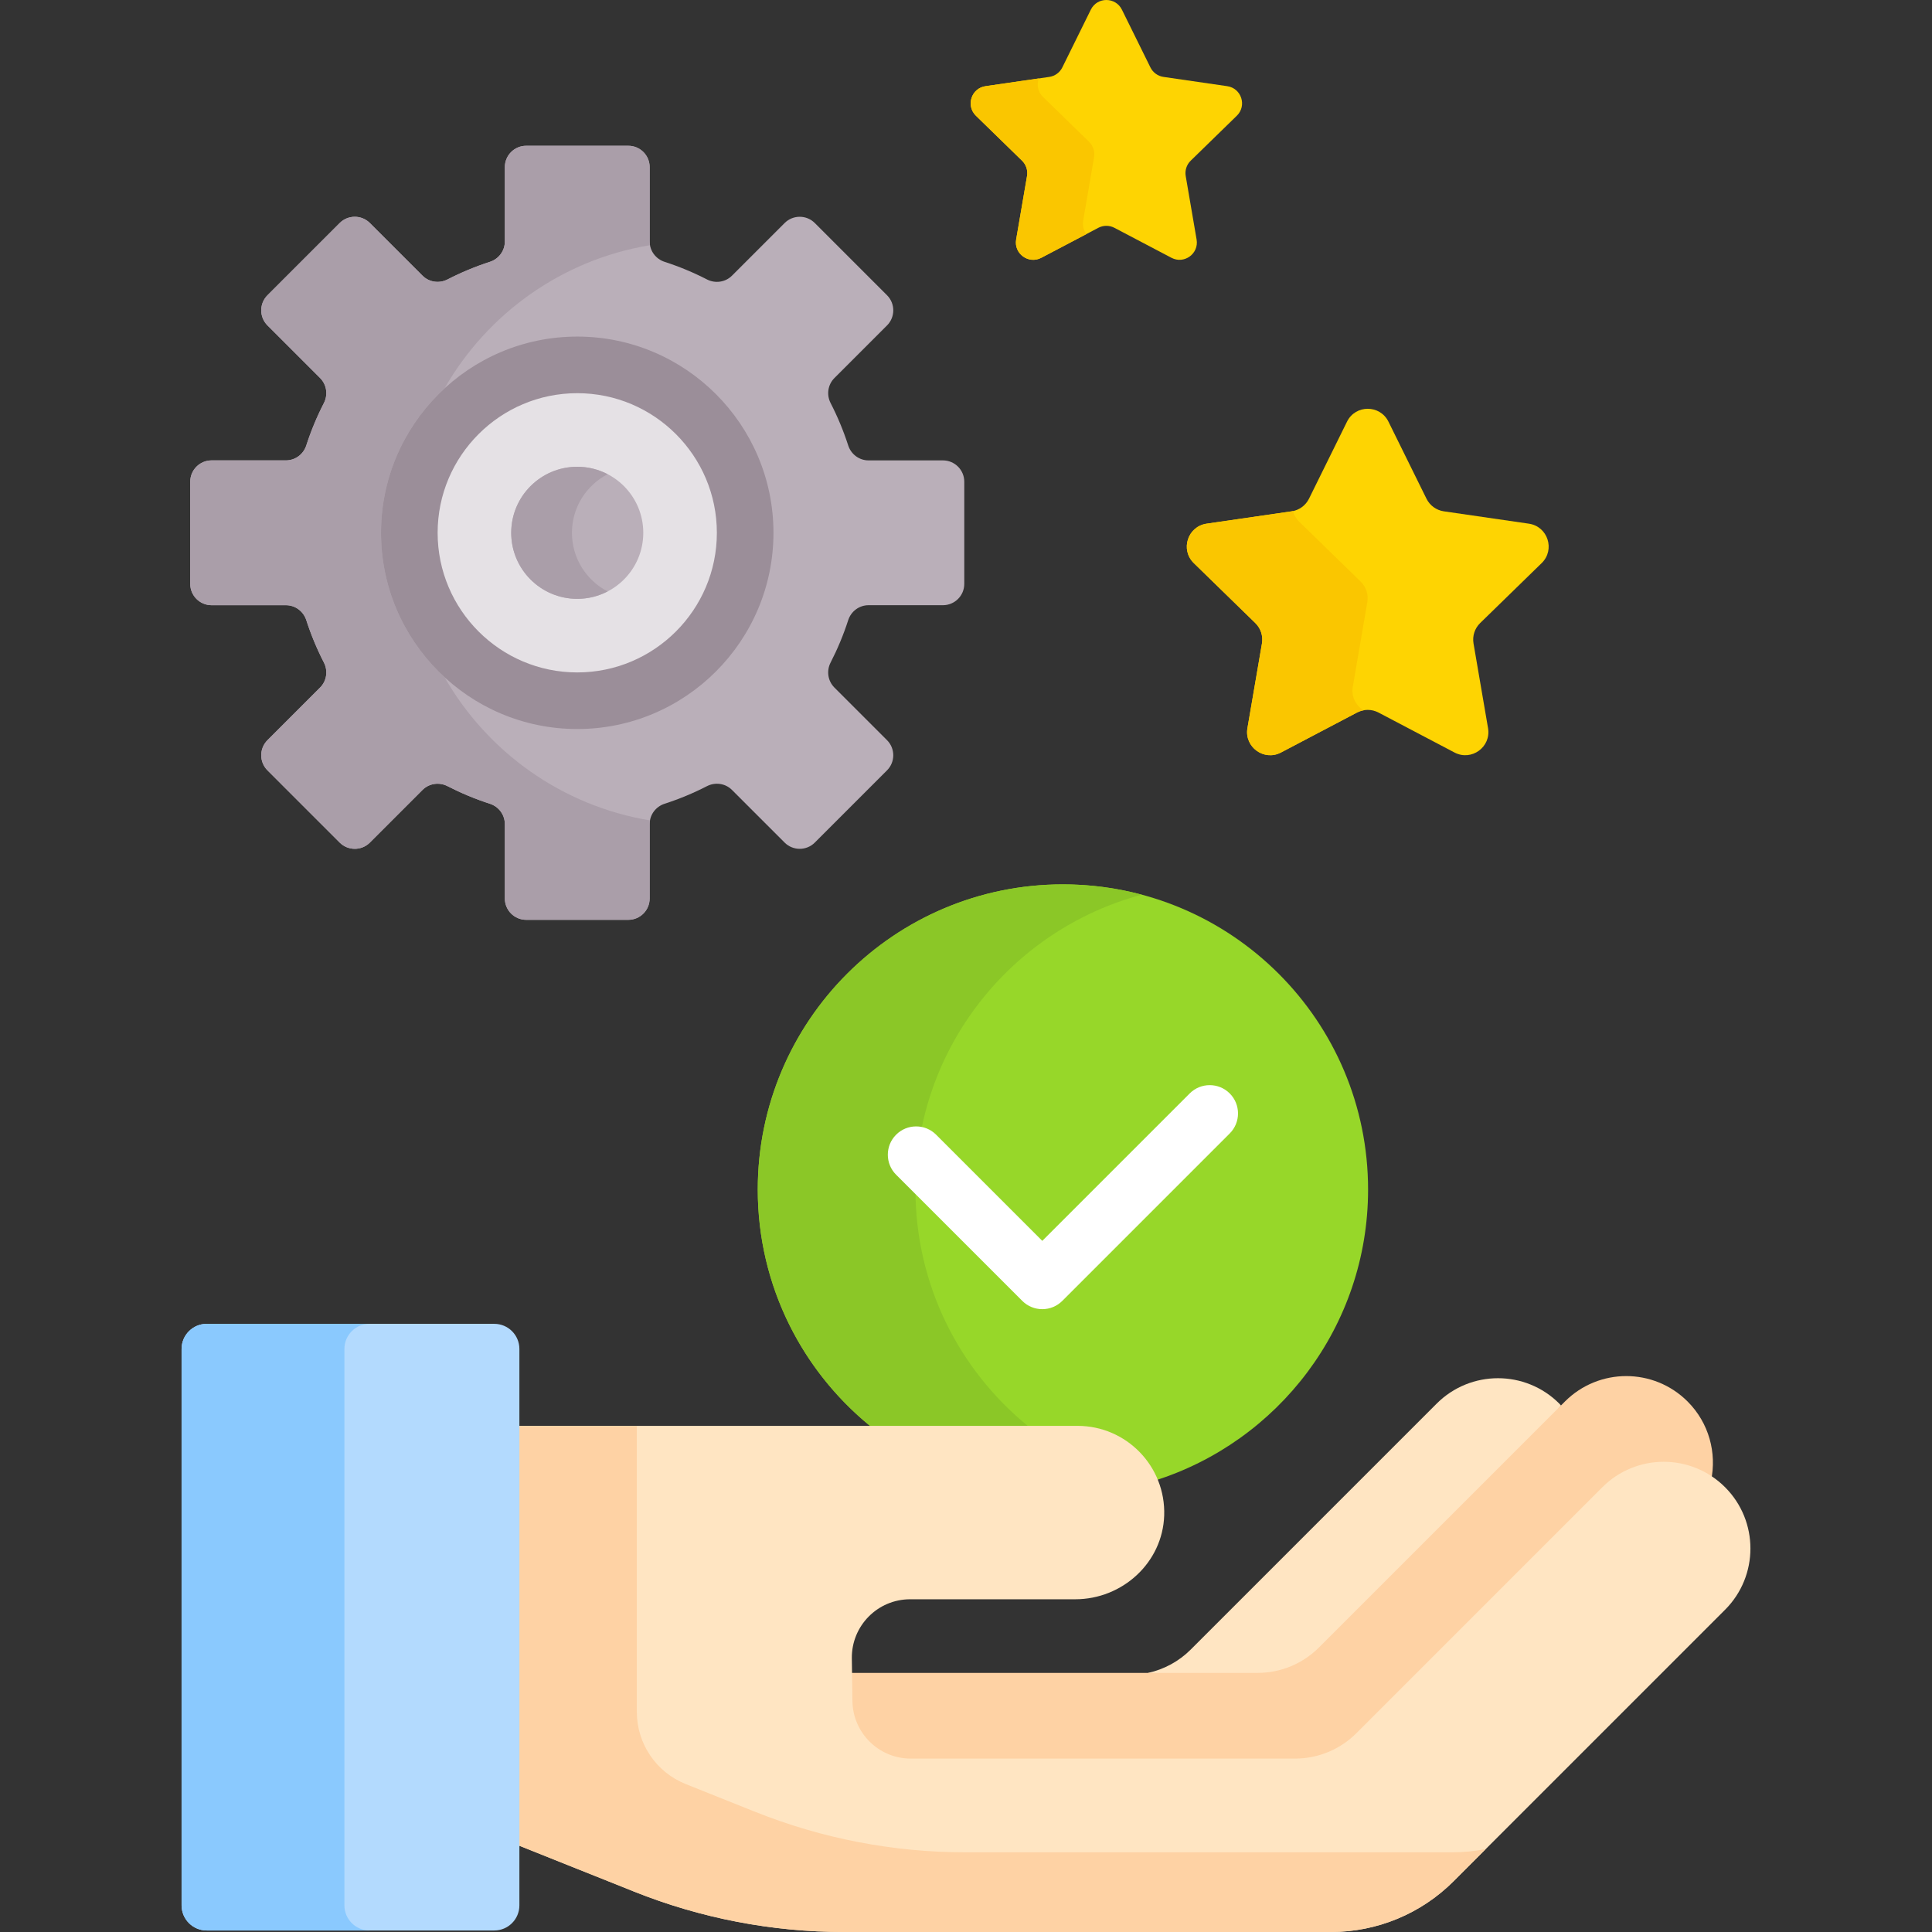
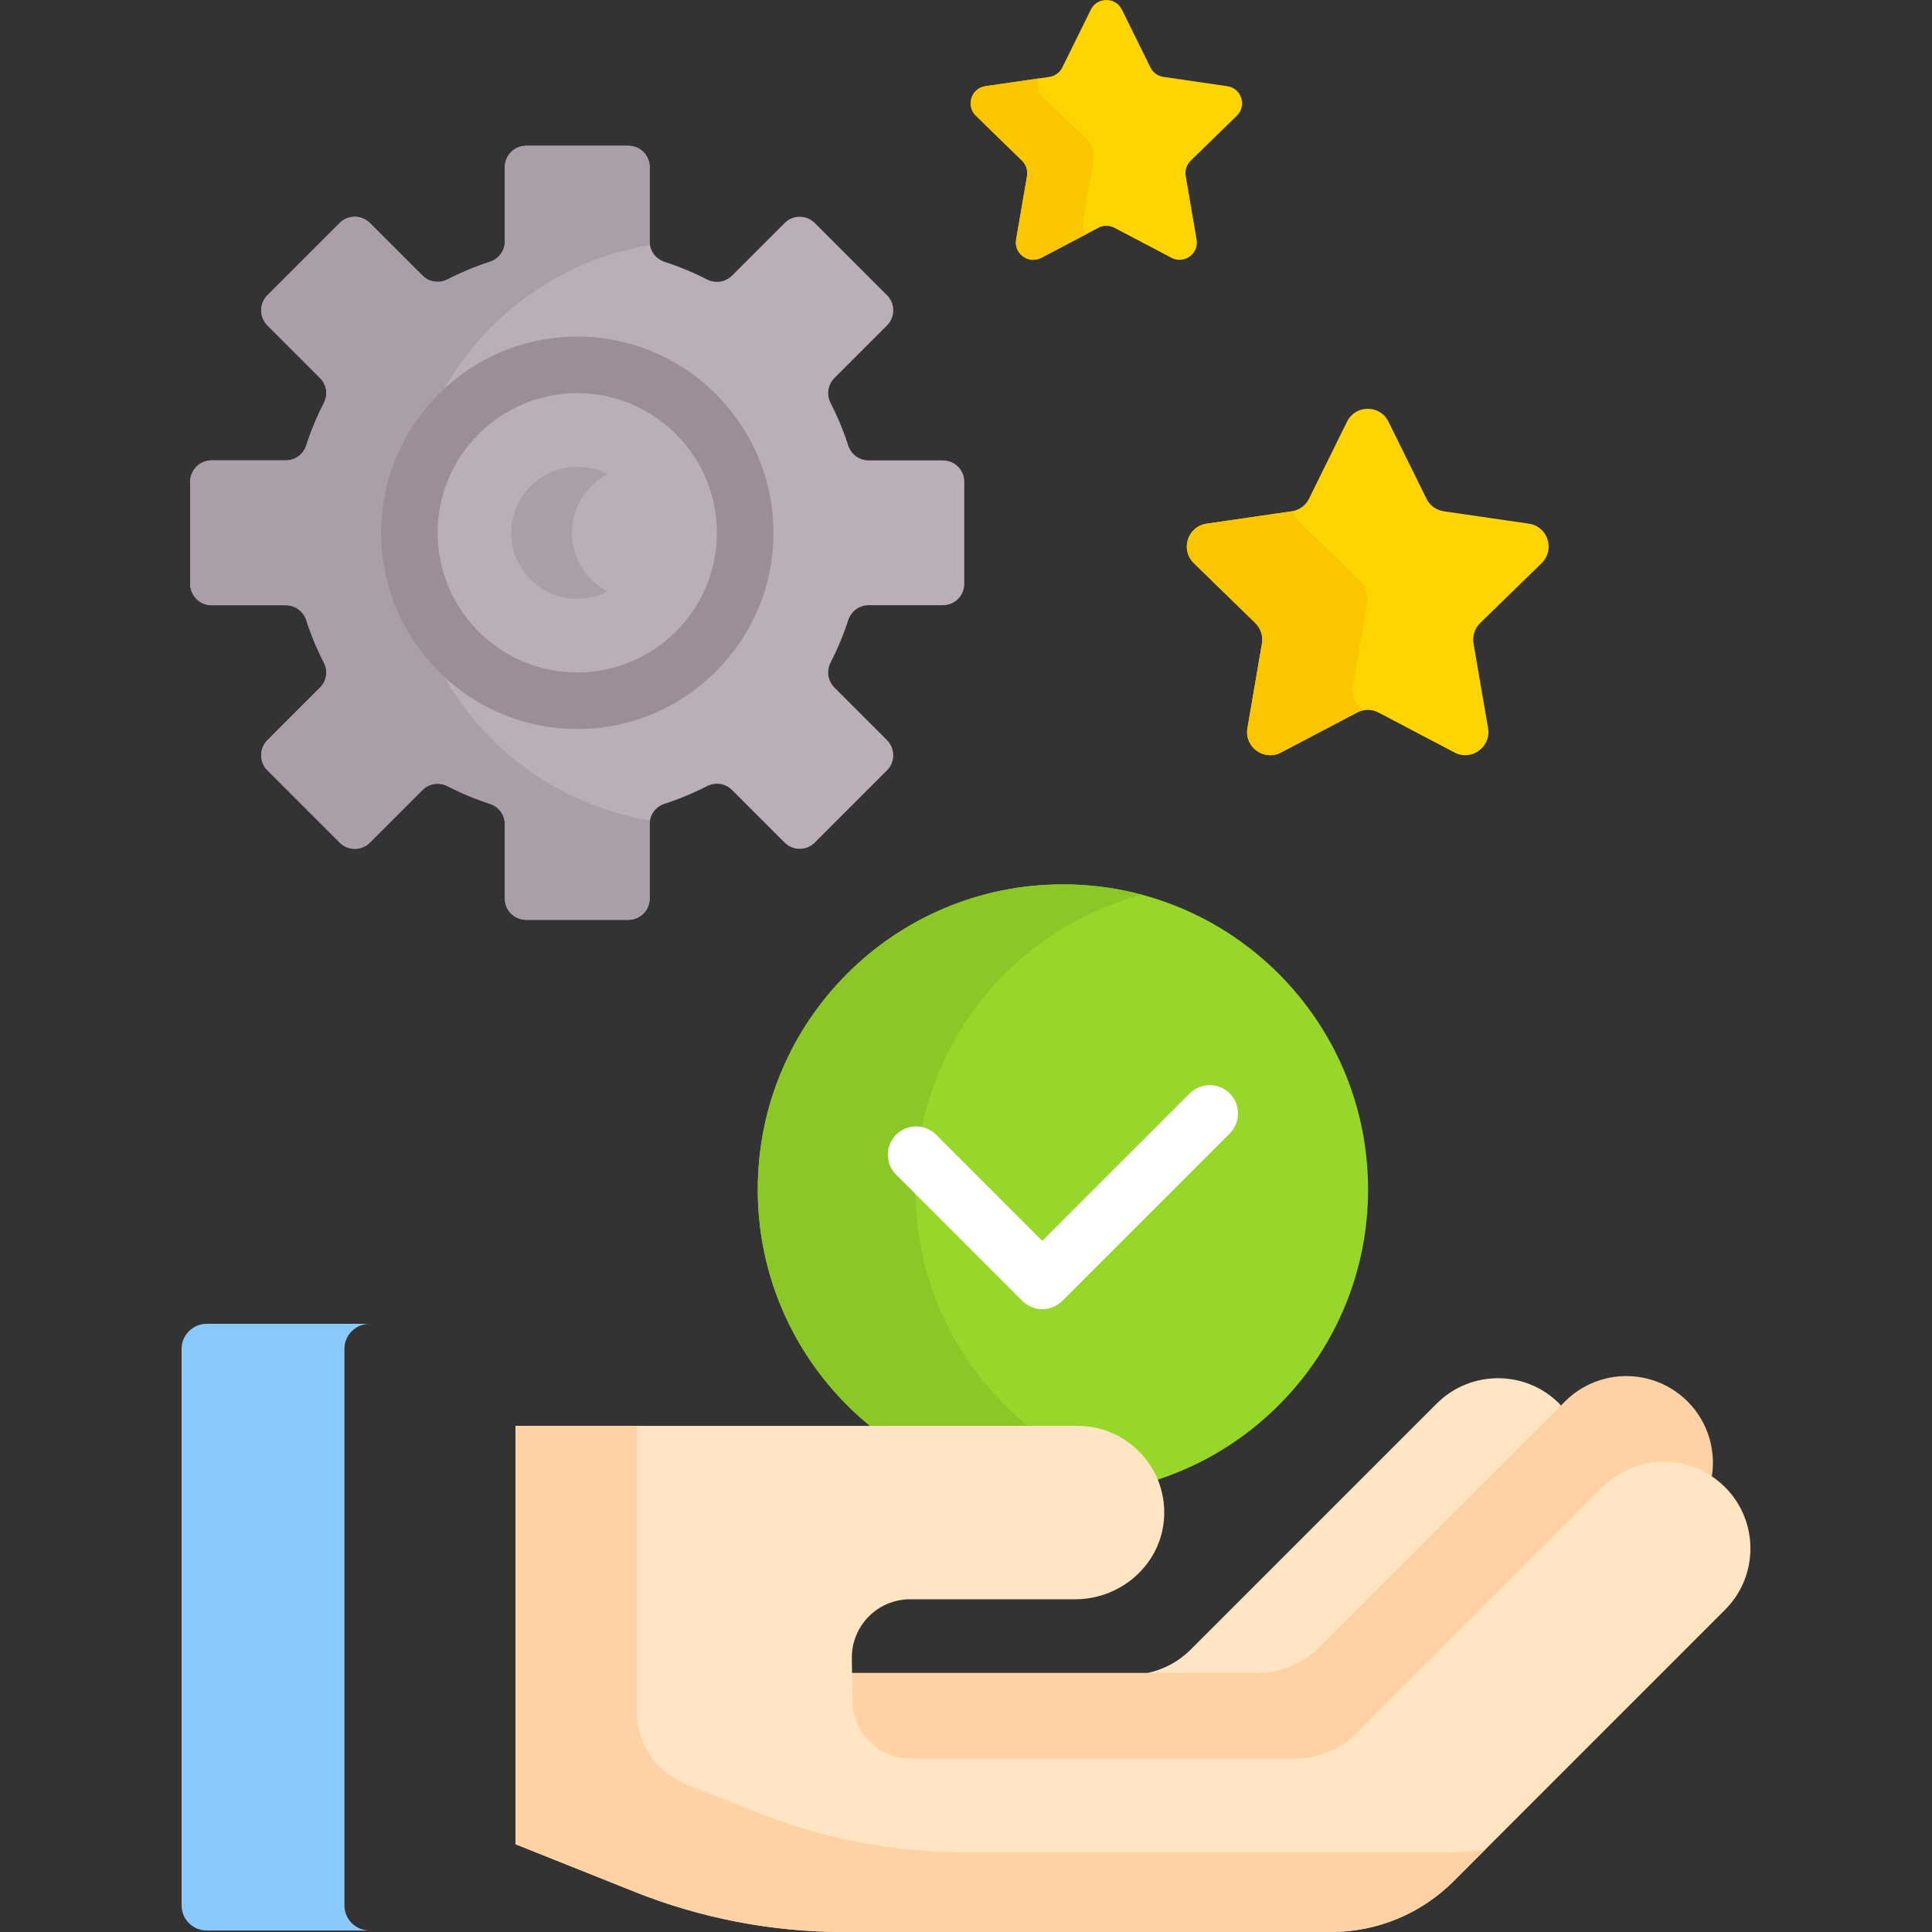
<svg xmlns="http://www.w3.org/2000/svg" id="Capa_1" height="512" viewBox="0 0 512 512" width="512">
  <rect x="0" y="0" width="512" height="512" fill="#333333" stroke="none" />
  <g>
    <g>
      <path d="m367.956 111.745 10.074 20.411c.892 1.808 2.616 3.06 4.611 3.35l22.525 3.273c5.023.73 7.029 6.903 3.394 10.446l-16.299 15.888c-1.443 1.407-2.102 3.434-1.761 5.421l3.848 22.434c.858 5.003-4.393 8.818-8.886 6.456l-20.147-10.592c-1.784-.938-3.916-.938-5.7 0l-20.147 10.592c-4.493 2.362-9.744-1.453-8.886-6.456l3.848-22.434c.341-1.987-.318-4.014-1.761-5.421l-16.299-15.888c-3.635-3.543-1.629-9.716 3.394-10.446l22.525-3.273c1.995-.29 3.719-1.543 4.611-3.35l10.074-20.411c2.245-4.552 8.736-4.552 10.982 0z" fill="#fed402" />
    </g>
    <g>
      <g>
        <path d="m358.507 181.99 3.848-22.434c.341-1.987-.318-4.014-1.761-5.421l-16.299-15.888c-.85-.828-1.38-1.802-1.647-2.815-.12.025-.237.057-.359.075l-22.525 3.273c-5.023.73-7.029 6.903-3.394 10.446l16.299 15.888c1.443 1.407 2.102 3.434 1.761 5.421l-3.848 22.434c-.858 5.003 4.393 8.818 8.886 6.456l20.147-10.592c.554-.291 1.143-.481 1.743-.591-2.002-1.229-3.312-3.564-2.851-6.252z" fill="#fac600" />
      </g>
    </g>
    <g>
      <path d="m297.319 2.56 7.555 15.309c.669 1.356 1.962 2.295 3.458 2.513l16.894 2.455c3.767.547 5.272 5.177 2.546 7.834l-12.225 11.916c-1.083 1.055-1.577 2.576-1.321 4.066l2.886 16.826c.644 3.752-3.295 6.613-6.664 4.842l-15.11-7.944c-1.338-.703-2.937-.703-4.275 0l-15.11 7.944c-3.37 1.772-7.308-1.09-6.664-4.842l2.886-16.826c.256-1.49-.238-3.01-1.321-4.066l-12.225-11.916c-2.726-2.657-1.222-7.287 2.546-7.834l16.894-2.455c1.496-.217 2.789-1.157 3.458-2.513l7.555-15.309c1.684-3.413 6.552-3.413 8.237 0z" fill="#fed402" />
    </g>
    <g>
      <path d="m287.052 58.478 2.886-16.826c.256-1.49-.238-3.01-1.321-4.065l-12.225-11.916c-1.416-1.381-1.683-3.291-1.091-4.887l-14.127 2.053c-3.767.547-5.272 5.177-2.546 7.834l12.225 11.916c1.083 1.055 1.576 2.575 1.321 4.065l-2.886 16.826c-.644 3.752 3.295 6.613 6.664 4.842l11.968-6.292c-.727-.948-1.102-2.188-.868-3.55z" fill="#fac600" />
    </g>
    <g>
      <path d="m231.813 378.87h53.746c6.009 0 11.62 2.379 15.799 6.7 1.953 2.019 3.451 4.346 4.494 6.859 32.858-10.276 56.703-40.949 56.703-77.193 0-44.663-36.206-80.869-80.869-80.869s-80.869 36.206-80.869 80.869c-.001 25.839 12.132 48.829 30.996 63.634z" fill="#97d729" />
      <path d="m230.54 377.87h41.82c-18.153-14.826-29.753-37.368-29.753-62.635 0-37.435 25.442-68.916 59.973-78.129-6.667-1.779-13.668-2.74-20.896-2.74-44.663 0-80.869 36.206-80.869 80.869.001 25.258 11.586 47.805 29.725 62.635z" fill="#8bc727" />
      <g>
        <path d="m276.217 346.945c-1.989 0-3.897-.79-5.303-2.197l-33.435-33.435c-2.929-2.929-2.929-7.678 0-10.606 2.929-2.929 7.678-2.929 10.606 0l28.132 28.132 39.067-39.068c2.929-2.929 7.678-2.929 10.606 0 2.929 2.929 2.929 7.678 0 10.606l-44.371 44.371c-1.405 1.407-3.312 2.197-5.302 2.197z" fill="#fff" />
      </g>
    </g>
    <g>
      <path d="m333.283 444.334c6.405 0 12.426-2.494 16.955-7.023l59.047-59.047 4.389-5.802c-.153-.162-.287-.334-.445-.493-8.973-8.973-23.521-8.973-32.494 0l-65.198 65.198c-3.116 3.116-7.04 5.227-11.276 6.167l1.405 1z" fill="#ffe5c2" />
      <g>
        <g>
          <path d="m447.223 371.406c-8.973-8.973-23.521-8.973-32.494 0l-65.198 65.198c-4.309 4.309-10.153 6.73-16.247 6.73h-108.514l.106 7.492c.127 8.96 7.52 16.25 16.481 16.25h101.854c6.413 0 12.442-2.497 16.975-7.032l65.199-65.198c4.145-4.145 9.656-6.428 15.519-6.428 4.557 0 8.892 1.395 12.548 3.956 1.533-7.336-.534-15.273-6.229-20.968z" fill="#fed2a4" />
        </g>
      </g>
      <g>
        <path d="m457.151 394.118c-8.973-8.973-23.521-8.973-32.494 0l-65.198 65.198c-4.309 4.309-10.153 6.73-16.247 6.73h-101.855c-8.449 0-15.332-6.786-15.451-15.235l-.16-11.316c-.122-8.619 6.832-15.671 15.451-15.671h43.759c12.488 0 23.149-9.709 23.566-22.19.436-13.049-10.013-23.764-22.964-23.764h-148.944v110.862l31.443 12.568c17.685 7.069 36.556 10.7 55.601 10.7h129.095c12.172 0 23.846-4.836 32.453-13.443l71.945-71.945c8.973-8.973 8.973-23.521 0-32.494z" fill="#ffe5c2" />
      </g>
      <g>
        <g>
          <path d="m384.904 490.881h-129.095c-19.045 0-37.916-3.632-55.601-10.7l-18.486-7.389c-7.825-3.128-12.957-10.705-12.957-19.132v-75.79h-32.152v110.862l31.442 12.567c17.685 7.069 36.556 10.7 55.601 10.7h129.095c12.172 0 23.846-4.835 32.453-13.443l8.539-8.539c-2.89.569-5.849.864-8.839.864z" fill="#fed2a4" />
        </g>
      </g>
      <g>
-         <path d="m54.78 511.598h76.204c3.678 0 6.66-2.982 6.66-6.66v-147.45c0-3.678-2.982-6.66-6.66-6.66h-76.204c-3.678 0-6.66 2.982-6.66 6.66v147.45c0 3.678 2.981 6.66 6.66 6.66z" fill="#b3dafe" />
-       </g>
+         </g>
      <g>
        <path d="m91.272 504.938v-147.45c0-3.678 2.982-6.66 6.66-6.66h-43.152c-3.678 0-6.66 2.982-6.66 6.66v147.45c0 3.678 2.982 6.66 6.66 6.66h43.153c-3.679 0-6.661-2.982-6.661-6.66z" fill="#8ac9fe" />
      </g>
    </g>
    <g>
      <g>
        <path d="m255.543 154.73v-27.063c0-3.125-2.533-5.658-5.658-5.658h-19.709c-2.475 0-4.635-1.617-5.395-3.972-1.255-3.885-2.818-7.631-4.658-11.212-1.133-2.205-.752-4.882 1.002-6.635l13.946-13.946c2.21-2.21 2.21-5.792 0-8.002l-19.137-19.137c-2.21-2.21-5.792-2.21-8.002 0l-13.946 13.945c-1.753 1.753-4.43 2.135-6.635 1.002-3.581-1.84-7.327-3.403-11.212-4.658-2.355-.76-3.972-2.921-3.972-5.395v-19.709c0-3.125-2.533-5.658-5.658-5.658h-27.063c-3.125 0-5.658 2.533-5.658 5.658v19.709c0 2.475-1.617 4.635-3.972 5.395-3.885 1.255-7.631 2.818-11.212 4.658-2.205 1.133-4.882.752-6.635-1.002l-13.948-13.946c-2.21-2.21-5.792-2.21-8.002 0l-19.137 19.137c-2.21 2.21-2.21 5.792 0 8.002l13.946 13.946c1.753 1.753 2.135 4.43 1.002 6.635-1.84 3.581-3.403 7.327-4.658 11.212-.76 2.355-2.921 3.972-5.395 3.972h-19.709c-3.125 0-5.658 2.533-5.658 5.658v27.063c0 3.125 2.533 5.658 5.658 5.658h19.709c2.475 0 4.635 1.617 5.395 3.972 1.255 3.885 2.818 7.631 4.658 11.212 1.133 2.205.752 4.882-1.002 6.635l-13.946 13.946c-2.21 2.21-2.21 5.792 0 8.002l19.137 19.137c2.21 2.21 5.792 2.21 8.002 0l13.946-13.946c1.753-1.753 4.43-2.135 6.635-1.002 3.581 1.84 7.327 3.403 11.212 4.658 2.355.76 3.972 2.921 3.972 5.395v19.71c0 3.125 2.533 5.658 5.658 5.658h27.063c3.125 0 5.658-2.533 5.658-5.658v-19.71c0-2.475 1.617-4.635 3.972-5.395 3.885-1.255 7.631-2.818 11.212-4.658 2.205-1.133 4.882-.752 6.635 1.002l13.946 13.946c2.21 2.21 5.792 2.21 8.002 0l19.137-19.137c2.21-2.21 2.21-5.792 0-8.002l-13.946-13.946c-1.753-1.753-2.135-4.43-1.002-6.635 1.84-3.581 3.403-7.327 4.658-11.212.76-2.355 2.921-3.972 5.395-3.972h19.709c3.127.002 5.66-2.532 5.66-5.657z" fill="#baafb9" />
      </g>
      <path d="m117.796 179.451c-10.332-9.51-16.82-23.136-16.82-38.252s6.488-28.742 16.82-38.252c11.312-19.797 31.116-34.115 54.462-37.966-.057-.32-.092-.647-.092-.981v-19.71c0-3.125-2.533-5.658-5.658-5.658h-27.063c-3.125 0-5.658 2.533-5.658 5.658v19.709c0 2.475-1.617 4.635-3.972 5.395-3.885 1.255-7.631 2.818-11.212 4.658-2.205 1.133-4.882.752-6.635-1.002l-13.947-13.946c-2.21-2.21-5.792-2.21-8.002 0l-19.137 19.137c-2.21 2.21-2.21 5.792 0 8.002l13.946 13.946c1.753 1.753 2.135 4.43 1.002 6.635-1.84 3.581-3.403 7.327-4.658 11.212-.76 2.355-2.921 3.972-5.395 3.972h-19.709c-3.125 0-5.658 2.533-5.658 5.658v27.063c0 3.125 2.533 5.658 5.658 5.658h19.709c2.475 0 4.635 1.617 5.395 3.972 1.255 3.885 2.818 7.631 4.658 11.212 1.133 2.205.752 4.882-1.002 6.635l-13.946 13.946c-2.21 2.21-2.21 5.792 0 8.002l19.137 19.137c2.21 2.21 5.792 2.21 8.002 0l13.946-13.946c1.753-1.753 4.43-2.134 6.635-1.002 3.581 1.84 7.327 3.403 11.212 4.658 2.355.76 3.972 2.921 3.972 5.395v19.71c0 3.125 2.533 5.658 5.658 5.658h27.063c3.125 0 5.658-2.533 5.658-5.658v-19.71c0-.334.035-.661.091-.981-23.344-3.849-43.148-18.167-54.46-37.964z" fill="#aa9ea9" />
      <g>
-         <circle cx="152.976" cy="141.199" fill="#e5e1e5" r="44.501" />
-       </g>
+         </g>
      <g>
-         <path d="m152.977 193.2c-28.673 0-52.001-23.328-52.001-52.001s23.328-52.001 52.001-52.001 52 23.328 52 52.001-23.327 52.001-52 52.001zm0-89.002c-20.402 0-37.001 16.599-37.001 37.001s16.599 37.001 37.001 37.001 37-16.599 37-37.001-16.598-37.001-37-37.001z" fill="#9b8e99" />
+         <path d="m152.977 193.2c-28.673 0-52.001-23.328-52.001-52.001s23.328-52.001 52.001-52.001 52 23.328 52 52.001-23.327 52.001-52 52.001m0-89.002c-20.402 0-37.001 16.599-37.001 37.001s16.599 37.001 37.001 37.001 37-16.599 37-37.001-16.598-37.001-37-37.001z" fill="#9b8e99" />
      </g>
      <g>
        <circle cx="152.976" cy="141.199" fill="#baafb9" r="17.5" />
      </g>
      <g>
        <path d="m151.571 141.199c0-6.761 3.84-12.615 9.453-15.53-2.411-1.252-5.143-1.97-8.047-1.97-9.665 0-17.5 7.835-17.5 17.5s7.835 17.5 17.5 17.5c2.904 0 5.636-.719 8.047-1.97-5.613-2.915-9.453-8.77-9.453-15.53z" fill="#aa9ea9" />
      </g>
    </g>
  </g>
</svg>